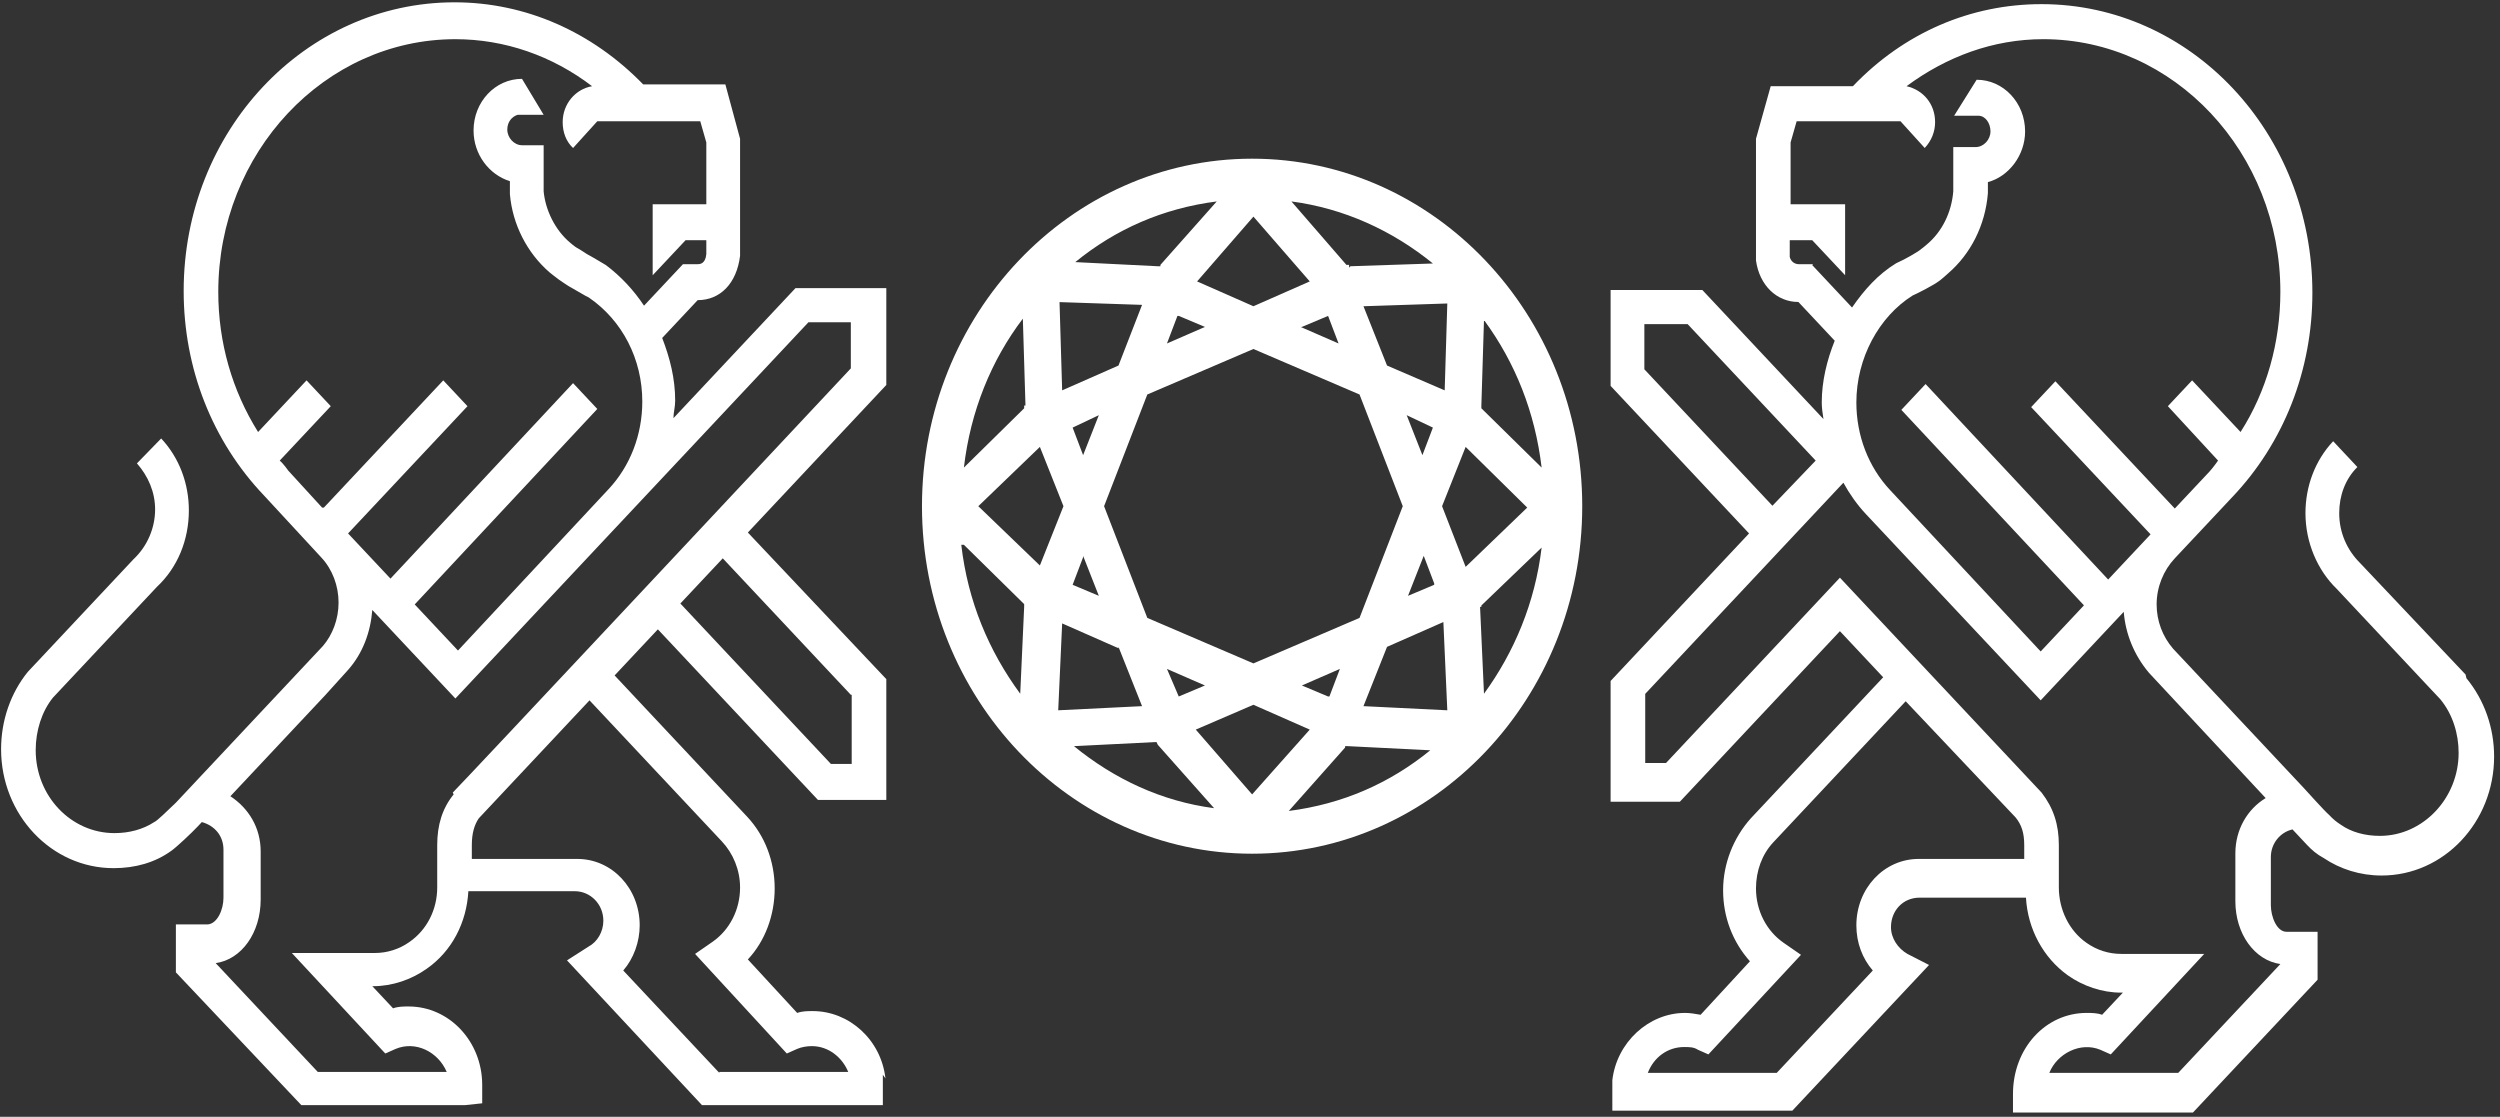
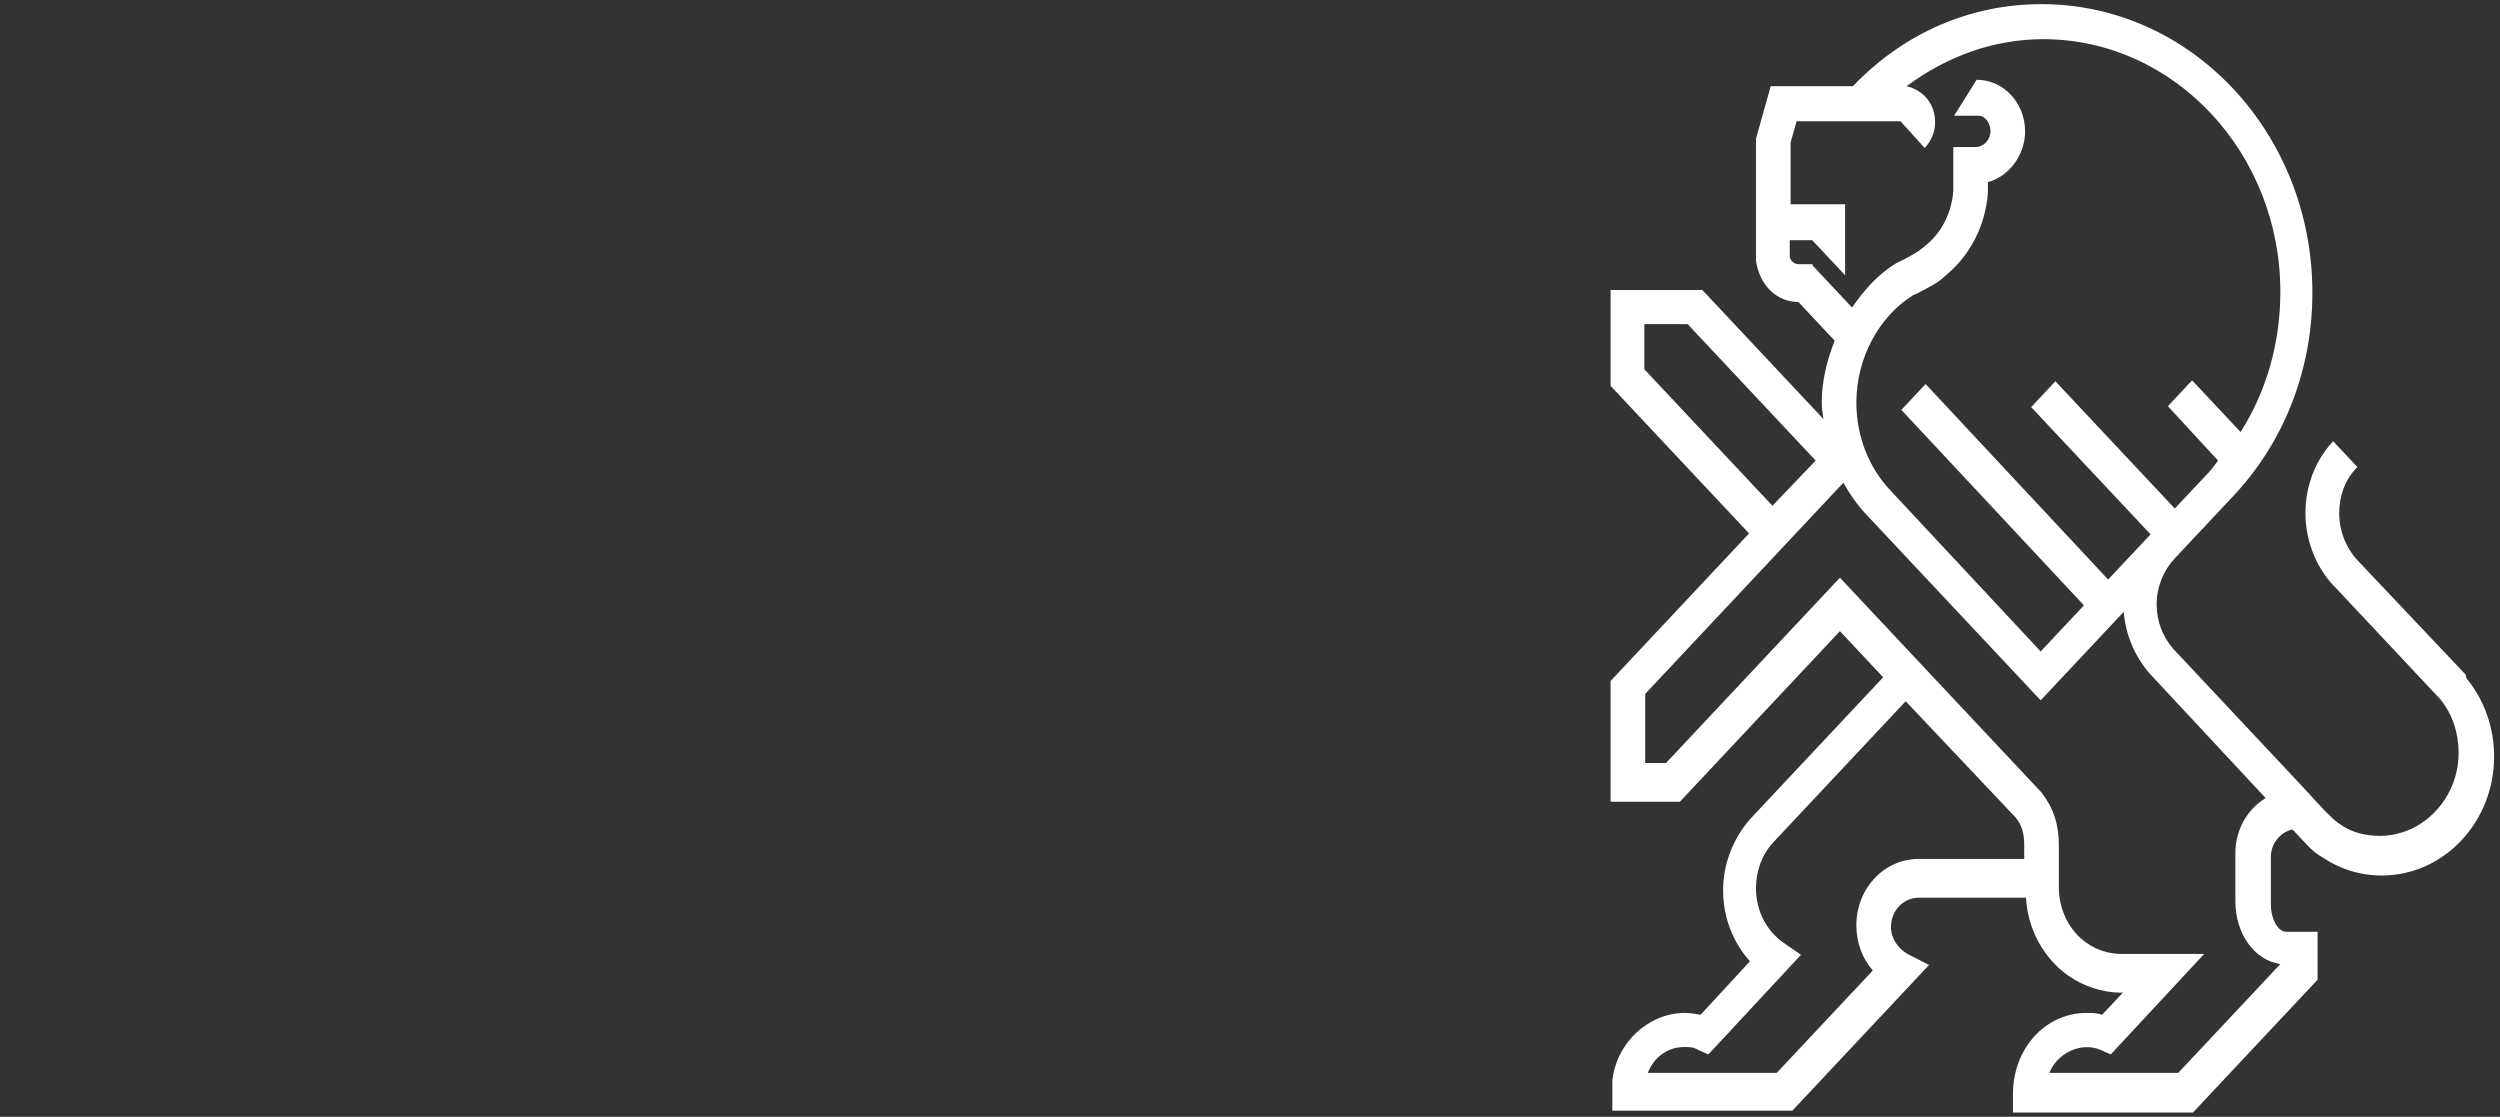
<svg xmlns="http://www.w3.org/2000/svg" width="244" height="109" viewBox="0 0 244 109" fill="none">
  <rect x="0" y="0" width="244" height="109" fill="#333333" stroke="none" />
-   <path d="M86.42 105.252C85.997 101.472 82.872 98.682 79.325 98.682C78.819 98.682 78.312 98.682 77.805 98.862L72.991 93.642C74.68 91.842 75.609 89.322 75.609 86.712C75.609 84.102 74.68 81.582 72.907 79.693L59.985 65.923C61.336 64.483 62.772 62.953 64.208 61.423L79.832 78.073H86.504V66.283L72.991 51.974C80.085 44.414 85.913 38.204 85.997 38.114L86.504 37.574V28.125H77.636L65.728 40.814C65.728 40.274 65.897 39.734 65.897 39.104C65.897 36.944 65.39 34.964 64.63 32.984L68.093 29.294C70.288 29.294 71.893 27.674 72.231 24.975V13.545L70.795 8.235H62.772C57.789 3.105 51.286 0.226 44.361 0.226C29.75 0.226 17.926 12.825 17.926 28.395C17.926 35.954 20.713 43.064 25.78 48.374L31.354 54.404C32.452 55.574 33.044 57.194 33.044 58.813C33.044 60.433 32.452 61.963 31.523 63.043L17.166 78.343C16.321 79.153 15.308 80.143 15.054 80.233C13.957 80.953 12.605 81.312 11.169 81.312C6.947 81.312 3.484 77.713 3.484 73.213C3.484 71.323 4.075 69.433 5.173 68.083L15.308 57.283C17.335 55.394 18.433 52.694 18.433 49.814C18.433 47.204 17.504 44.684 15.73 42.794L13.365 45.224C14.463 46.484 15.139 48.014 15.139 49.724C15.139 51.524 14.379 53.324 13.027 54.584L2.724 65.563C1.035 67.633 0.106 70.333 0.106 73.123C0.106 79.513 5.004 84.732 11.085 84.732C13.196 84.732 15.139 84.192 16.744 83.022C17.25 82.662 18.686 81.312 19.277 80.683L19.7 80.233C20.966 80.593 21.811 81.582 21.811 82.933V87.612C21.811 88.782 21.22 90.132 20.291 90.222C20.122 90.222 19.868 90.222 19.531 90.222C18.77 90.222 17.673 90.222 17.166 90.222V94.902L29.412 107.862H45.374L47.063 107.682V105.882C47.063 101.652 43.854 98.232 39.884 98.232C39.378 98.232 38.871 98.232 38.364 98.412L36.337 96.252H36.422C38.28 96.252 40.138 95.622 41.658 94.542C44.107 92.832 45.543 90.042 45.712 86.982H56.1C57.62 86.982 58.887 88.242 58.887 89.862C58.887 90.942 58.296 91.932 57.451 92.382L55.34 93.732L68.515 107.862H86.166V106.062C86.166 106.062 86.166 105.162 86.166 104.892L86.42 105.252ZM83.126 67.813V74.563H81.099L66.403 58.903C67.839 57.373 69.191 55.934 70.542 54.493L83.041 67.813H83.126ZM31.439 49.544L28.145 45.944C28.145 45.944 27.638 45.224 27.3 44.954L32.283 39.644L29.919 37.124L25.189 42.164C22.655 38.114 21.304 33.434 21.304 28.485C21.304 14.895 31.692 3.825 44.445 3.825C49.259 3.825 53.904 5.445 57.789 8.415C56.184 8.685 54.917 10.125 54.917 11.925C54.917 12.915 55.255 13.815 55.931 14.445L58.296 11.835H61.59H68.346L68.937 13.905V19.935H63.701V26.865L66.91 23.445H68.937V24.795C68.853 25.785 68.262 25.785 68.093 25.785H66.657L62.856 29.834C61.843 28.305 60.576 26.955 59.14 25.875C58.971 25.785 57.958 25.155 57.282 24.795C56.86 24.525 56.607 24.345 56.269 24.165C56.1 24.075 55.678 23.715 55.678 23.715C54.157 22.455 53.228 20.475 53.06 18.675V14.175H50.948C50.188 14.175 49.512 13.455 49.512 12.645C49.512 11.925 49.935 11.385 50.526 11.205C50.695 11.205 52.975 11.205 53.06 11.205L50.948 7.695C48.33 7.695 46.219 9.945 46.219 12.735C46.219 15.075 47.739 17.055 49.766 17.685V18.945C50.019 21.915 51.455 24.705 53.651 26.595C53.651 26.595 54.326 27.135 54.58 27.315C55.002 27.585 55.34 27.855 55.847 28.125C56.353 28.395 57.198 28.934 57.451 29.024C60.745 31.274 62.688 35.054 62.688 39.194C62.688 42.434 61.505 45.494 59.394 47.744L44.698 63.493L40.476 58.993L58.296 39.914L55.931 37.394L38.111 56.474L33.972 52.064L45.627 39.644L43.263 37.124L31.608 49.544H31.439ZM44.276 77.533C43.178 78.883 42.672 80.502 42.672 82.483V86.622C42.672 88.782 41.658 90.762 39.969 91.932C38.955 92.652 37.773 93.012 36.591 93.012H28.483L37.604 102.822L38.618 102.372C40.56 101.562 42.756 102.642 43.6 104.622H31.017L21.051 94.002C23.584 93.642 25.442 91.032 25.442 87.792V83.112C25.442 80.772 24.26 78.883 22.486 77.713L31.777 67.813L33.972 65.383C35.408 63.763 36.168 61.693 36.337 59.533L44.445 68.173L78.903 31.454H83.041V35.954C78.565 40.724 44.361 77.263 44.192 77.353L44.276 77.533ZM70.204 104.712L60.83 94.722C61.843 93.552 62.434 91.932 62.434 90.312C62.434 86.712 59.732 83.832 56.353 83.832H46.05V82.483C46.05 81.312 46.303 80.502 46.725 79.873C47.232 79.333 51.793 74.473 57.536 68.353L70.457 82.123C71.555 83.292 72.231 84.912 72.231 86.622C72.231 88.782 71.218 90.762 69.528 91.932L67.839 93.102L76.792 102.822L77.805 102.372C78.227 102.192 78.734 102.102 79.241 102.102C80.846 102.102 82.197 103.182 82.788 104.622H70.204V104.712Z" fill="white" />
  <path d="M240.638 65.832L230.334 54.942C229.067 53.682 228.307 51.972 228.307 50.082C228.307 48.373 228.898 46.753 230.081 45.583L227.716 43.063C225.942 44.953 225.013 47.472 225.013 50.082C225.013 52.962 226.196 55.662 228.054 57.462L238.188 68.262C239.371 69.702 239.962 71.592 239.962 73.481C239.962 77.891 236.499 81.581 232.277 81.581C230.841 81.581 229.49 81.221 228.476 80.501C228.054 80.231 227.716 79.961 227.294 79.511C226.956 79.241 224.844 76.901 224.844 76.901L212.092 63.312C211.078 62.142 210.487 60.612 210.487 58.992C210.487 57.282 211.163 55.662 212.261 54.492L217.835 48.553C222.902 43.243 225.689 36.133 225.689 28.573C225.689 13.004 213.865 0.404 199.254 0.404C192.329 0.404 185.826 3.194 180.843 8.414H172.82L171.384 13.544V25.423C171.722 27.853 173.411 29.473 175.522 29.473L179.069 33.253C178.309 35.143 177.803 37.213 177.803 39.283C177.803 39.823 177.887 40.363 177.971 40.903L166.148 28.303H157.195V37.663L170.708 52.062L157.195 66.462V78.251H163.952L179.576 61.602L183.799 66.102L170.877 79.871C169.188 81.761 168.175 84.281 168.175 86.891C168.175 89.501 169.104 91.931 170.793 93.821L165.979 99.041C165.472 98.951 164.965 98.861 164.459 98.861C160.911 98.861 157.787 101.74 157.364 105.43C157.364 105.7 157.364 106.6 157.364 106.6V108.4H174.931L188.275 94.181L186.164 93.101C185.235 92.561 184.559 91.571 184.559 90.491C184.559 88.871 185.741 87.611 187.346 87.611H197.734C197.903 90.671 199.423 93.461 201.788 95.171C203.308 96.251 205.166 96.881 207.024 96.881H207.193L205.166 99.041C204.659 98.861 204.153 98.861 203.646 98.861C199.677 98.861 196.467 102.28 196.467 106.78V108.58H214.034L226.196 95.621V90.941C225.689 90.941 224.676 90.941 223.915 90.941C223.578 90.941 223.24 90.941 223.155 90.941C222.226 90.941 221.635 89.501 221.635 88.331V83.651C221.635 82.301 222.564 81.221 223.747 80.951C224.422 81.671 225.098 82.391 225.182 82.481C225.605 82.931 226.111 83.381 226.787 83.741C228.392 84.821 230.334 85.451 232.445 85.451C238.526 85.451 243.425 80.231 243.425 73.841C243.425 71.052 242.496 68.352 240.722 66.192L240.638 65.832ZM176.958 25.783H175.522C175.522 25.783 174.847 25.783 174.678 25.063V23.444H176.874L180.083 26.863V19.934H174.762V13.904L175.353 11.834H185.488L187.853 14.444C188.528 13.724 188.866 12.824 188.866 11.924C188.866 10.124 187.684 8.774 186.079 8.414C189.964 5.534 194.525 3.824 199.423 3.824C212.176 3.824 222.564 14.894 222.564 28.483C222.564 33.433 221.213 38.203 218.679 42.163L213.95 37.123L211.585 39.643L216.483 44.953C216.483 44.953 215.977 45.673 215.639 46.033L212.261 49.632L200.606 37.213L198.241 39.733L209.896 52.152L205.757 56.562L187.937 37.483L185.572 40.003L203.393 59.082L199.17 63.582L184.475 47.833C182.363 45.583 181.181 42.523 181.181 39.283C181.181 34.963 183.377 30.913 186.67 28.843C187.093 28.663 188.697 27.853 189.289 27.403C189.542 27.223 190.133 26.683 190.133 26.683C192.329 24.793 193.765 22.003 194.018 18.854V17.774C196.045 17.234 197.65 15.164 197.65 12.824C197.65 10.034 195.538 7.784 192.92 7.784L190.724 11.294C190.724 11.294 193.005 11.294 193.089 11.294C193.765 11.294 194.271 12.014 194.271 12.824C194.271 13.634 193.596 14.354 192.836 14.354H190.64V18.674C190.471 20.744 189.542 22.634 188.022 23.893C188.022 23.893 187.599 24.253 187.346 24.433C187.093 24.613 186.079 25.243 185.066 25.693C183.292 26.773 181.941 28.303 180.758 30.013L176.874 25.873L176.958 25.783ZM160.489 36.043V31.633H164.712L177.211 44.953L172.989 49.362L160.489 36.043ZM197.565 83.831H187.262C183.883 83.831 181.181 86.711 181.181 90.311C181.181 92.021 181.772 93.551 182.785 94.721L173.411 104.71H160.827C161.418 103.18 162.769 102.19 164.374 102.19C164.881 102.19 165.303 102.19 165.725 102.46L166.739 102.91L175.776 93.191L174.086 92.021C172.397 90.851 171.384 88.871 171.384 86.711C171.384 85.001 171.975 83.381 173.073 82.211L185.995 68.442L196.721 79.781C197.312 80.501 197.565 81.311 197.565 82.481V83.831ZM222.564 94.091L212.598 104.71H200.014C200.775 102.82 203.055 101.65 204.997 102.46L206.011 102.91L215.132 93.101H207.024C205.842 93.101 204.659 92.741 203.646 92.021C201.957 90.851 200.943 88.781 200.943 86.621V82.481C200.943 80.501 200.437 78.881 199.254 77.351L179.576 56.382L162.6 74.472H160.574V67.722L179.914 47.112C180.505 48.193 181.265 49.273 182.11 50.172L199.17 68.352L207.278 59.712C207.447 61.872 208.291 63.942 209.727 65.652L221.128 77.891C219.355 78.971 218.172 80.951 218.172 83.291V87.971C218.172 91.121 220.03 93.731 222.564 94.091Z" fill="white" />
-   <path d="M89.985 49.405C89.985 68.113 104.433 83.322 122.206 83.322C139.978 83.322 154.427 68.113 154.427 49.405C154.427 30.697 139.978 15.488 122.206 15.488C104.433 15.488 89.985 30.697 89.985 49.405ZM103.41 29.486L111.465 29.755L109.164 35.677L103.666 38.099L103.41 29.486ZM138.828 44.425L137.293 40.522L139.851 41.733L138.828 44.425ZM136.91 49.405L132.69 60.307L122.334 64.748L111.977 60.307L107.758 49.405L111.977 38.503L122.334 34.062L132.69 38.503L136.91 49.405ZM139.978 57.077L137.421 58.153L138.956 54.25L139.978 56.942V57.077ZM140.873 60.711L141.257 69.324L133.074 68.921L135.375 63.133L140.873 60.711ZM115.046 67.978L113.895 65.287L117.603 66.902L115.046 67.978ZM122.334 68.786L127.832 71.209L122.206 77.534L116.708 71.209L122.334 68.786ZM129.622 67.978L127.064 66.902L130.772 65.287L129.75 67.978H129.622ZM105.712 54.25L107.246 58.153L104.689 57.077L105.712 54.385V54.25ZM104.689 41.733L107.246 40.522L105.712 44.425L104.689 41.733ZM115.046 30.832L117.603 31.908L113.895 33.523L114.918 30.832H115.046ZM127.064 31.908L129.622 30.832L130.645 33.523L126.937 31.908H127.064ZM122.334 29.889L116.836 27.467L122.334 21.141L127.832 27.467L122.334 29.889ZM103.794 49.405L101.492 55.192L95.483 49.405L101.492 43.618L103.794 49.405ZM109.164 63.133L111.465 68.921L103.282 69.324L103.666 60.845L109.164 63.268V63.133ZM113 72.689L118.498 78.88C113.383 78.207 108.78 76.054 104.817 72.824L112.872 72.42L113 72.689ZM131.284 72.824H131.54L139.595 73.228C135.631 76.458 131.028 78.476 125.786 79.149L131.284 72.958V72.824ZM140.746 49.405L143.047 43.618L149.057 49.54L143.047 55.327L140.746 49.405ZM135.375 35.677L133.074 29.889L141.257 29.62L141.001 38.099L135.375 35.677ZM131.667 26.121V25.852H131.412L126.042 19.66C131.156 20.334 135.887 22.487 139.851 25.717L131.795 25.986L131.667 26.121ZM113.256 25.986H113L104.945 25.582C108.908 22.352 113.511 20.334 118.754 19.66L113.256 25.852V25.986ZM100.214 39.58H99.958V39.849L94.076 45.636C94.716 40.118 96.761 35.138 99.83 31.101L100.086 39.58H100.214ZM94.076 53.173L99.958 58.961V59.23L99.574 67.709C96.506 63.537 94.46 58.692 93.821 53.173H94.076ZM144.837 67.709L144.454 59.23H144.581V59.096L150.463 53.443C149.824 58.826 147.778 63.672 144.837 67.709ZM150.463 45.636L144.581 39.849V39.58L144.837 31.235C147.906 35.408 149.824 40.253 150.463 45.636Z" fill="white" />
</svg>